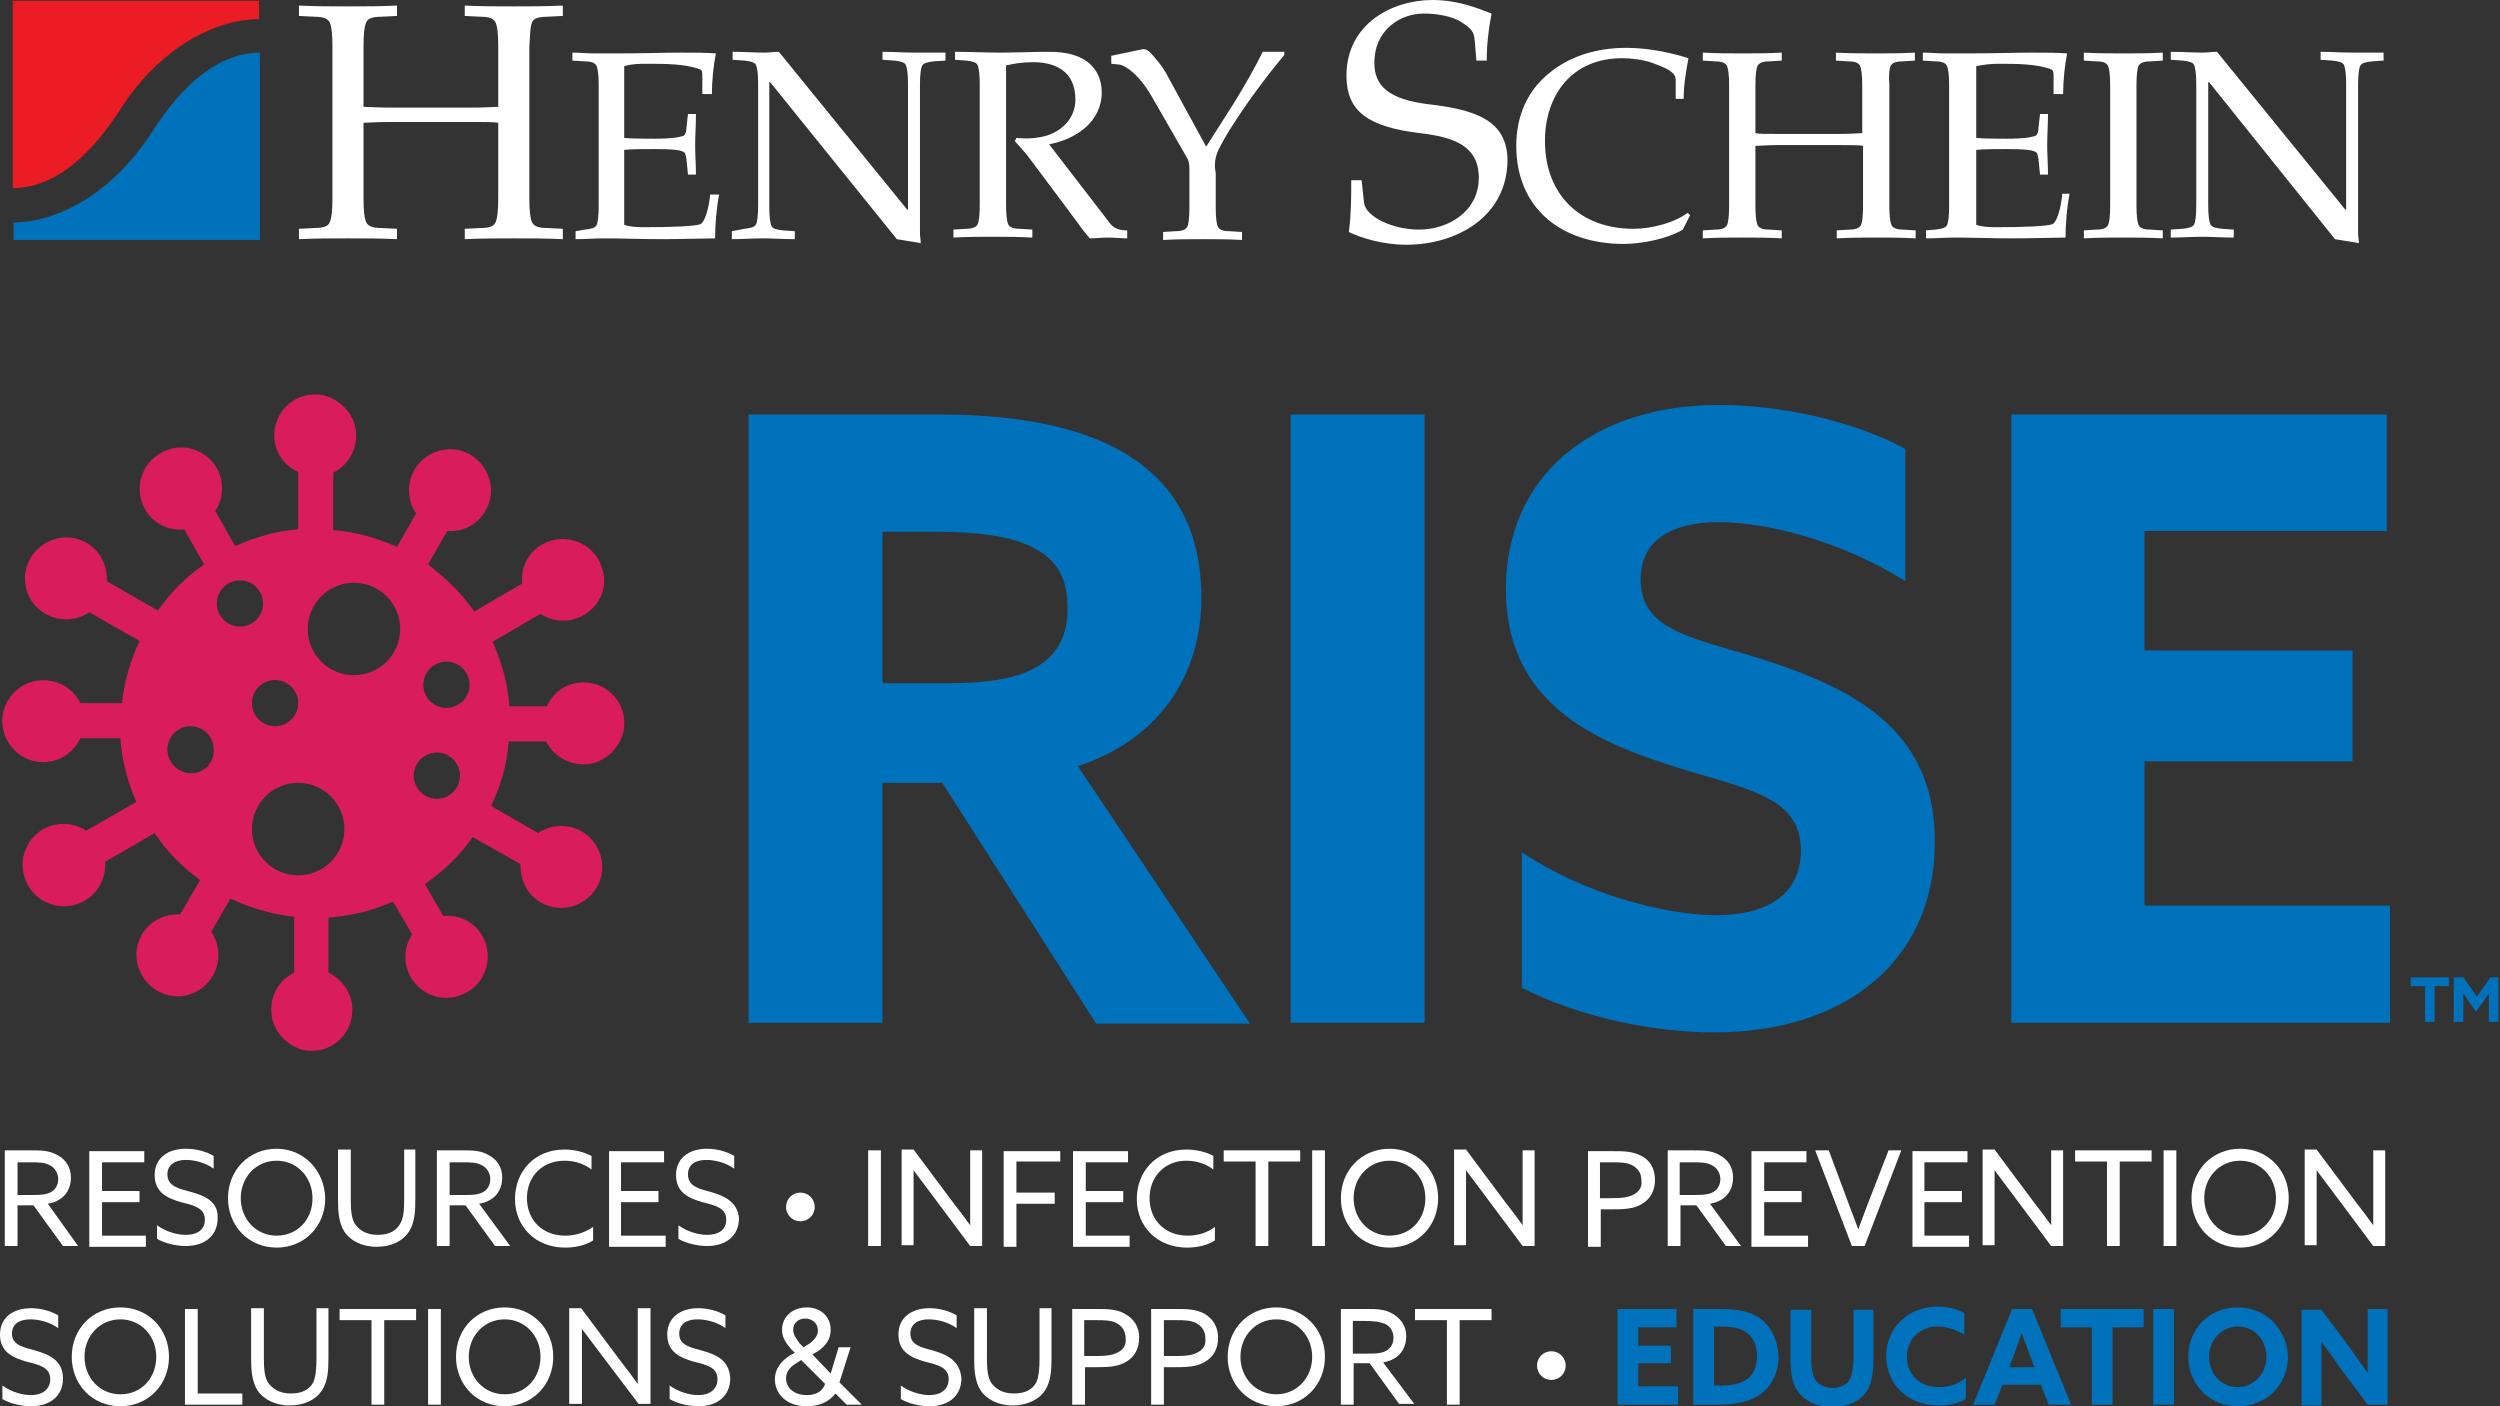
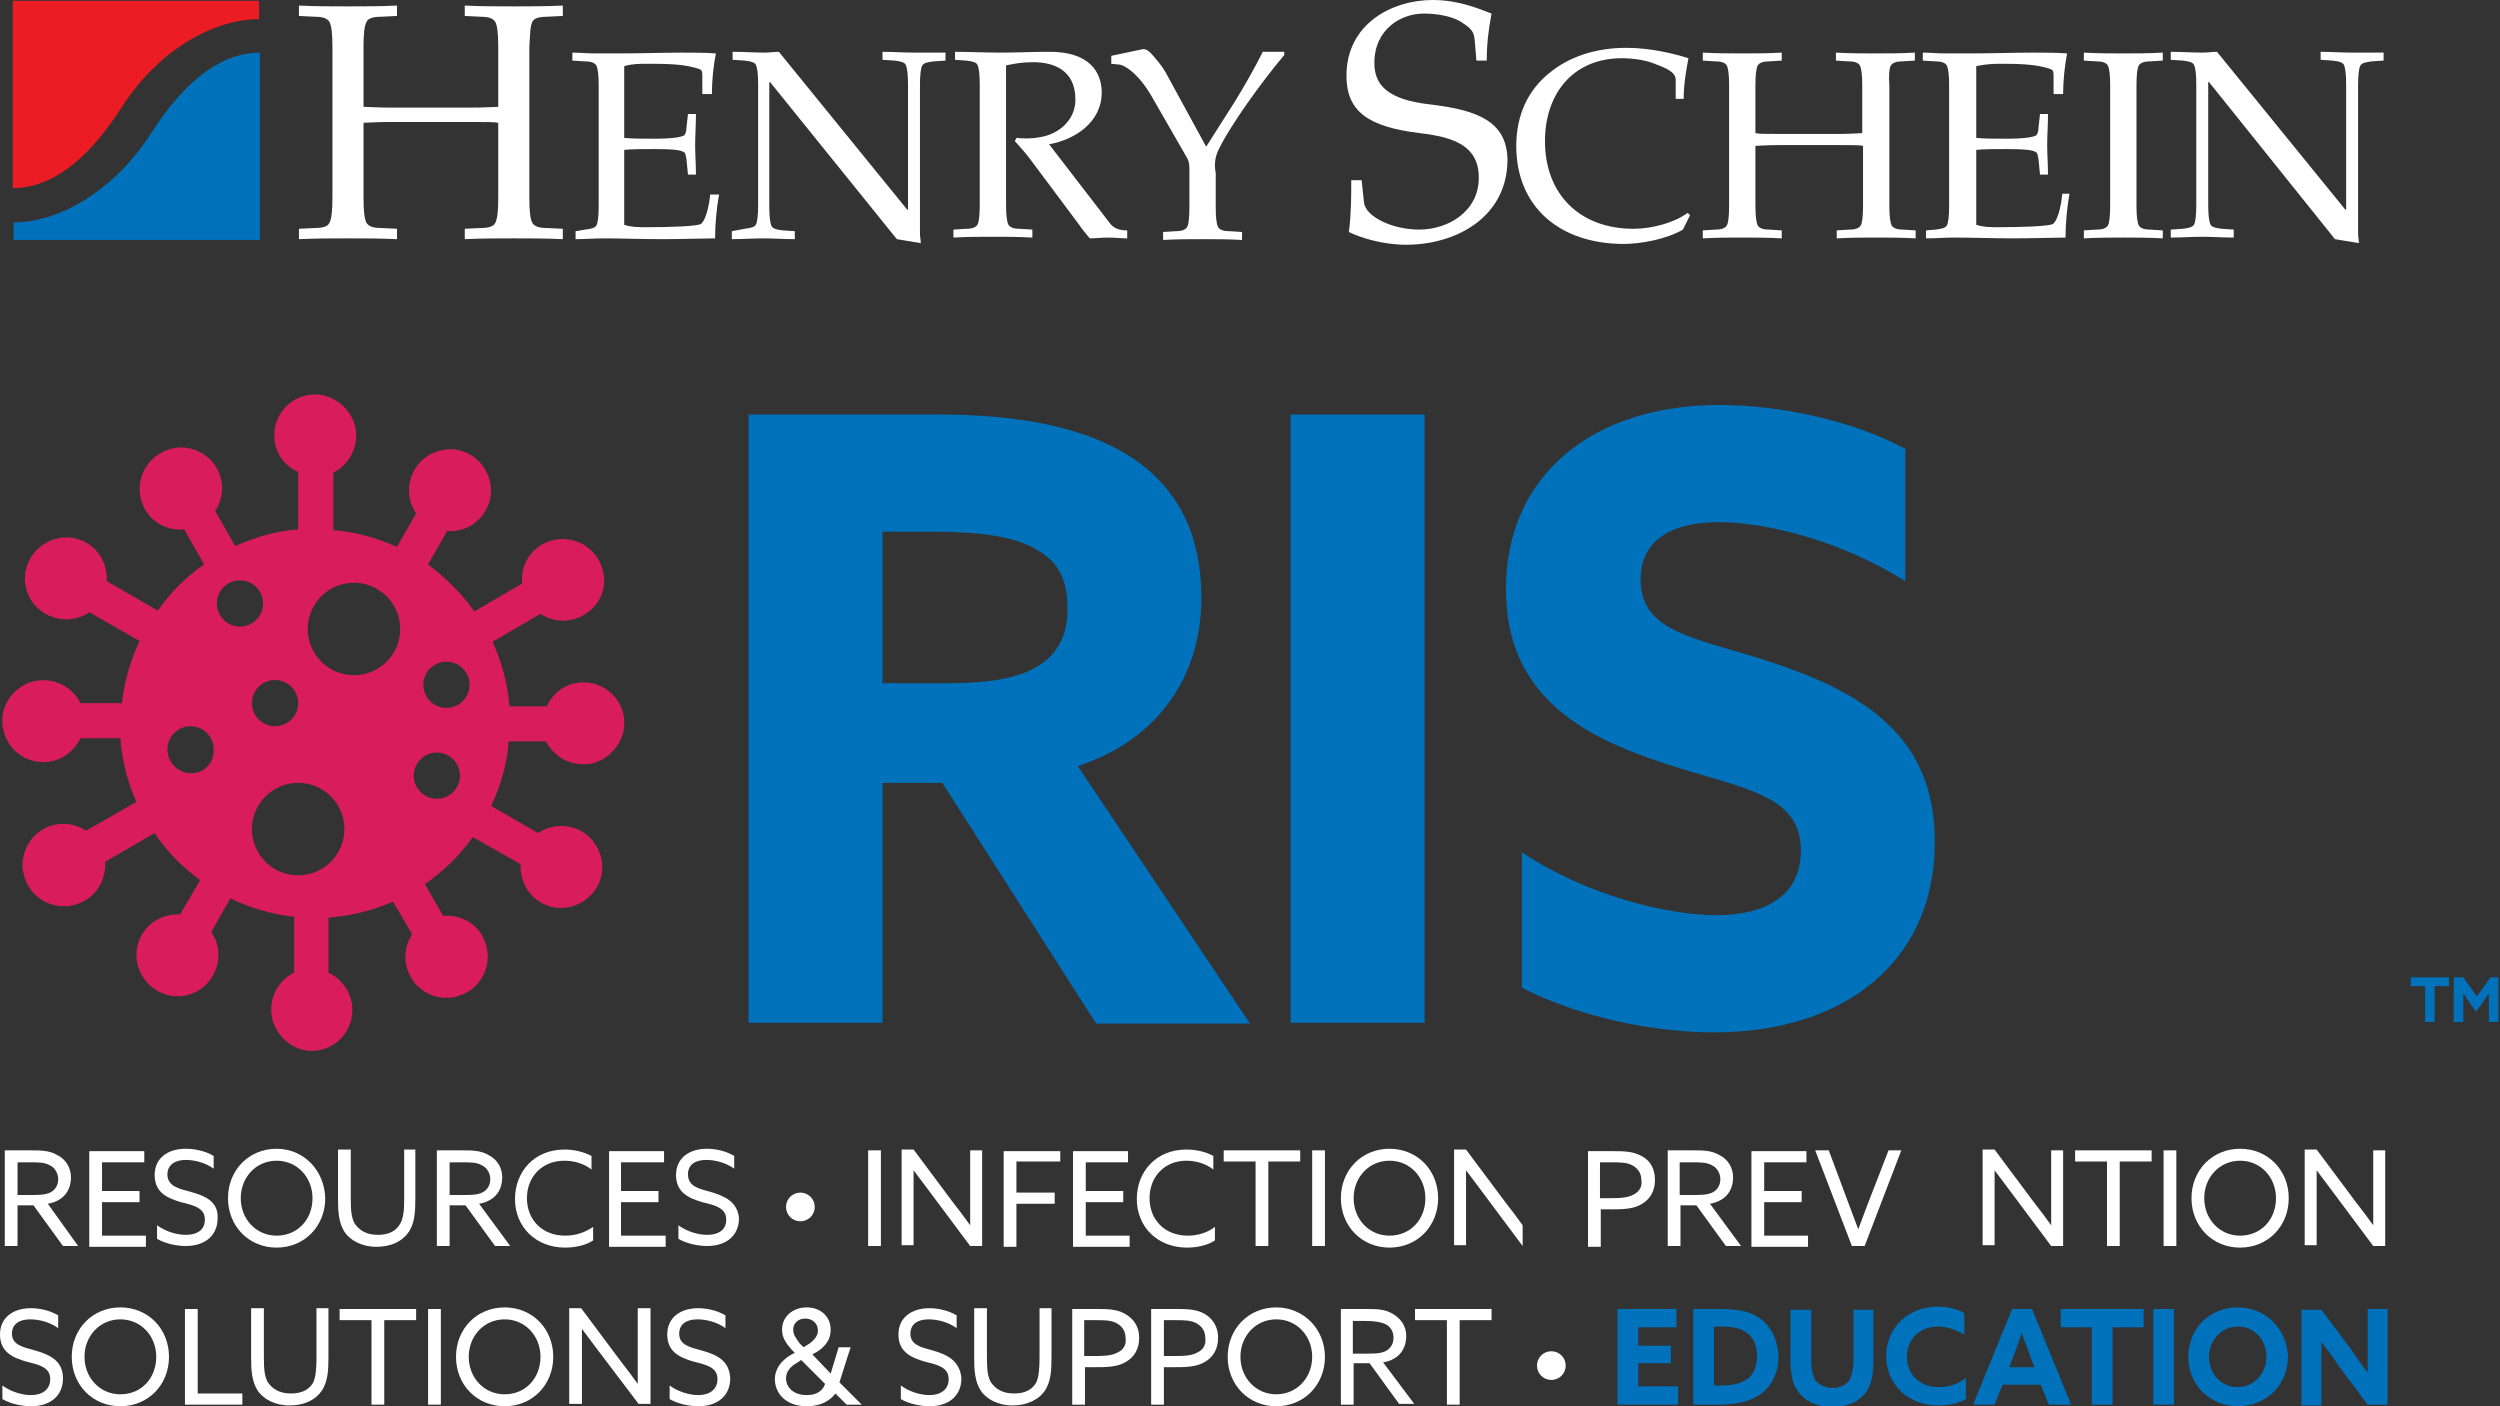
<svg xmlns="http://www.w3.org/2000/svg" version="1.1" id="Layer_1" x="0px" y="0px" viewBox="0 0 313.6 176.4" style="enable-background:new 0 0 313.6 176.4;" xml:space="preserve">
  <rect x="0" y="0" width="313.6" height="176.4" fill="#333333" stroke="none" />
  <style type="text/css">
	.st0{fill:#0071BB;}
	.st1{fill:#D91C5C;}
	.st2{fill:#FFFFFF;}
	.st3{fill:#EC1C24;}
</style>
  <g>
    <g>
      <path class="st0" d="M135.2,96.1c10.1-3.3,15.5-11.3,15.5-21.1c0-8.8-3.6-14.4-9.2-17.9c-6.1-3.8-14.6-5.1-23.7-5.1H93.9v76.3    h16.8V98.2h7.5l19.3,30.2h19.3L135.2,96.1z M129.6,83.9c-2.5,1.3-6,1.8-10.5,1.8h-8.4v-19h6.4c5.8,0,9.9,0.6,12.5,2    c3.1,1.6,4.3,3.9,4.3,7.5C134,79.8,132.5,82.4,129.6,83.9z" />
      <path class="st0" d="M161.9,52v76.3h16.8V52H161.9z" />
      <path class="st0" d="M222,83c-9.2-3-16.2-3.6-16.2-10.3c0-5.1,4.1-7.2,9.8-7.2c5.9,0,15.3,2.3,23.4,7.4V56.3    c-6.7-3.6-15.8-5.5-23.3-5.5c-16,0-26.8,8.9-26.8,23.1c0,13.3,9.5,18.5,20,21.9c9.8,3.2,17,3.8,17,10.9c0,5.7-4.5,8.1-10.6,8.1    c-6,0-16.2-2.4-24.4-7.9v17c7.2,3.7,16.5,5.6,24.1,5.6c16.5,0,27.7-9,27.7-23.8C242.8,92.2,233.5,86.8,222,83z" />
-       <path class="st0" d="M269,113.7V95.5h26.1V81.6H269v-15h30.4V52h-47.1v76.3h47.5v-14.7H269z" />
    </g>
    <g>
      <path class="st1" d="M73.2,85.6c-2.1,0-3.8,1.2-4.6,3h-4.7c-0.2-2.9-1-5.6-2.1-8.1l6-3.5c1.8,1.2,4.3,1.2,6.2-0.4    c1.6-1.3,2.2-3.5,1.5-5.4c-1-3.2-4.7-4.5-7.5-2.9c-1.8,1-2.7,3-2.5,4.9l-6,3.5c-1.6-2.3-3.6-4.2-5.8-5.9l2.4-4.2    c2.2,0.2,4.4-1.1,5.2-3.4c0.7-1.9,0.1-4.1-1.4-5.5c-2.5-2.3-6.3-1.5-7.9,1.2c-1,1.8-0.9,3.9,0.2,5.5l-2.4,4.2    c-2.5-1.1-5.2-1.9-8-2.1v-7.2c2-1,3.2-3.2,2.8-5.6c-0.4-2-2-3.6-4-4.1c-3.3-0.7-6.2,1.8-6.2,5c0,2.1,1.2,3.8,3,4.6v7.2    c-2.8,0.2-5.4,1-7.9,2.1L27,64.1c1.2-1.8,1.2-4.4-0.4-6.2c-1.3-1.5-3.5-2.2-5.5-1.5c-3.2,1.1-4.5,4.7-2.9,7.5c1,1.8,3,2.7,4.9,2.5    l2.5,4.4c-2.3,1.6-4.2,3.5-5.8,5.8l-6.4-3.7c0.1-2.2-1.1-4.4-3.4-5.2c-1.9-0.7-4.1-0.1-5.5,1.4c-2.3,2.5-1.6,6.3,1.2,7.9    c1.8,1,3.9,0.9,5.5-0.2l6.3,3.6c-1.1,2.4-1.9,5-2.2,7.8h-5.2c-1-2-3.2-3.2-5.6-2.8c-2,0.4-3.6,1.9-4.1,3.9c-0.7,3.3,1.8,6.3,5,6.3    c2.1,0,3.8-1.2,4.7-3h5c0.2,2.8,0.9,5.5,2,8l-6.3,3.6c-1.8-1.2-4.4-1.2-6.2,0.4c-1.5,1.3-2.2,3.5-1.5,5.5c1,3.2,4.7,4.5,7.5,2.9    c1.8-1,2.7-3,2.6-4.9l6.2-3.6c1.5,2.3,3.5,4.3,5.7,5.9l-2.5,4.3c-2.2-0.1-4.4,1.1-5.2,3.4c-0.7,1.9-0.1,4.1,1.4,5.5    c2.5,2.3,6.3,1.6,7.9-1.2c1-1.8,0.9-3.9-0.2-5.5l2.4-4.2c2.5,1.2,5.2,2,8,2.3v7c-2,1-3.2,3.1-2.8,5.6c0.4,2,2,3.6,3.9,4.1    c3.3,0.7,6.2-1.8,6.2-5c0-2.1-1.2-3.8-3-4.7v-6.9c2.8-0.2,5.6-0.9,8.1-2l2.4,4.1c-1.2,1.8-1.2,4.3,0.4,6.2    c1.3,1.5,3.5,2.2,5.5,1.5c3.2-1,4.5-4.7,2.9-7.5c-1-1.8-3-2.7-4.9-2.5l-2.3-4c2.3-1.6,4.4-3.6,6-5.9l6,3.4    c-0.1,2.2,1.1,4.4,3.4,5.2c1.9,0.7,4.1,0.1,5.5-1.4c2.3-2.5,1.5-6.3-1.2-7.9c-1.8-1-3.9-0.9-5.5,0.2l-5.9-3.4    c1.2-2.5,2-5.2,2.2-8.1h4.7c1,2,3.2,3.2,5.6,2.8c2-0.4,3.6-2,4.1-4C78.9,88.5,76.4,85.6,73.2,85.6z M24,97C22.4,97,21,95.7,21,94    c0-1.6,1.3-2.9,2.9-2.9s2.9,1.3,2.9,2.9C26.9,95.7,25.6,97,24,97z M37.4,88.2c0,1.6-1.3,2.9-2.9,2.9s-2.9-1.3-2.9-2.9    c0-1.6,1.3-2.9,2.9-2.9S37.4,86.6,37.4,88.2z M27.2,75.7c0-1.6,1.3-2.9,2.9-2.9c1.6,0,2.9,1.3,2.9,2.9s-1.3,2.9-2.9,2.9    C28.5,78.6,27.2,77.3,27.2,75.7z M37.4,109.8c-3.2,0-5.8-2.6-5.8-5.8c0-3.2,2.6-5.8,5.8-5.8c3.2,0,5.8,2.6,5.8,5.8    C43.2,107.2,40.6,109.8,37.4,109.8z M44.4,84.7c-3.2,0-5.8-2.6-5.8-5.8c0-3.2,2.6-5.8,5.8-5.8c3.2,0,5.8,2.6,5.8,5.8    C50.2,82.1,47.6,84.7,44.4,84.7z M54.8,100.2c-1.6,0-2.9-1.3-2.9-2.9s1.3-2.9,2.9-2.9c1.6,0,2.9,1.3,2.9,2.9    S56.4,100.2,54.8,100.2z M56,88.8c-1.6,0-2.9-1.3-2.9-2.9S54.4,83,56,83s2.9,1.3,2.9,2.9S57.6,88.8,56,88.8z" />
    </g>
    <g>
      <g>
        <g>
          <path class="st2" d="M66.8,2.7c0.2-0.4,0.8-0.6,1.8-0.6l2-0.1V0.7c-2.2,0.1-4.2,0.1-6.1,0.1c-2.1,0-4,0-6.2-0.1V2l2,0.1      c1,0,1.5,0.2,1.8,0.6c0.3,0.5,0.4,1.6,0.4,3.2v7.5c-0.5,0-1.6,0.1-3.5,0.1h-9.9c-1.8,0-3-0.1-3.5-0.1V5.9c0-1.6,0.1-2.7,0.4-3.2      c0.2-0.4,0.8-0.6,1.8-0.6l2-0.1V0.7c-2.2,0.1-4.2,0.1-6.1,0.1c-2.1,0-4,0-6.2-0.1V2l2,0.1c1,0,1.5,0.2,1.8,0.6      c0.3,0.5,0.4,1.6,0.4,3.2v18.9c0,1.6-0.1,2.7-0.4,3.2c-0.2,0.4-0.8,0.6-1.8,0.6l-2,0.1V30c2.2-0.1,4.2-0.1,6.2-0.1      c1.9,0,3.9,0,6.1,0.1v-1.3l-2-0.1c-1,0-1.5-0.2-1.8-0.6c-0.3-0.5-0.4-1.6-0.4-3.2v-9.4c0.5,0,1.6-0.1,3.5-0.1H59      c1.8,0,3,0,3.5,0.1v9.4c0,1.6-0.1,2.7-0.4,3.2c-0.2,0.4-0.8,0.6-1.8,0.6l-2,0.1V30c2.2-0.1,4.2-0.1,6.2-0.1c1.9,0,3.9,0,6.1,0.1      v-1.3l-2-0.1c-1,0-1.5-0.2-1.8-0.6c-0.3-0.5-0.4-1.6-0.4-3.2V5.9C66.5,4.3,66.5,3.2,66.8,2.7z" />
          <path class="st2" d="M89.1,24.3c-0.2,2-0.7,3.5-1.2,3.8c-0.6,0.3-4,0.4-6.8,0.4c-0.9,0-1.9,0-2.8-0.3v-9.4      c1-0.1,2.3-0.1,3.9-0.1c2.1,0,3.2,0.1,3.6,0.4c0.2,0.1,0.2,0.4,0.3,0.8l0.2,2h1c0-1.2-0.1-2.5-0.1-3.7c0-1.2,0.1-2.5,0.1-3.9h-1      l-0.2,1.8c0,0.4-0.1,0.7-0.3,0.9c-0.4,0.2-1.5,0.4-3.6,0.4c-1.6,0-2.8,0-3.9-0.1v-9C79.3,8,80.2,8,81.2,8c2.2,0,4.8,0,6.6,0.7      c0.3,0.1,0.3,0.5,0.3,0.9v2.2h1.2c0-1.7,0.2-3.6,0.5-5.1c-1.3-0.1-2.8-0.1-4.4-0.1c-1.9,0-5,0.1-7.9,0.1c-0.9,0-1.9,0-2.9,0      c-1,0-1.9-0.1-2.8-0.1v1l1.6,0.1c0.8,0,1.2,0.2,1.4,0.5c0.2,0.4,0.3,1.2,0.3,2.5v15.1c0,1.3-0.1,2.2-0.3,2.5      c-0.2,0.3-0.6,0.4-1.4,0.5L72.2,29v1c1.2,0,2.3-0.1,3.6-0.1c2.1,0,4.8,0.1,7.3,0.1c2.5,0,5.2-0.1,6.6-0.1c0-1.8,0.2-3.9,0.5-5.5      H89.1z" />
          <path class="st2" d="M114.6,6.6c-1.2,0-2.6-0.1-3.9-0.1v1l1.5,0.1c0.8,0.1,1.2,0.2,1.4,0.5c0.2,0.4,0.3,1.2,0.3,2.5v15.7h-0.1      L97.7,6.5c-0.6,0-1.2,0.1-1.8,0.1c-1.2,0-2.6-0.1-4-0.1v1l1.5,0.1c0.8,0.1,1.2,0.2,1.4,0.5c0.2,0.4,0.3,1.2,0.3,2.5v15.1      c0,1.3-0.1,2.2-0.3,2.5c-0.2,0.3-0.6,0.4-1.4,0.5L91.8,29v1c1.3,0,2.7-0.1,3.9-0.1c1.3,0,2.6,0.1,4,0.1v-1l-1.5-0.1      c-0.8-0.1-1.2-0.2-1.4-0.5c-0.2-0.4-0.3-1.2-0.3-2.5V10.3h0.1L112.5,30l3,0.5c0-0.4-0.1-0.8-0.1-1.2V10.7c0-1.3,0.1-2.2,0.3-2.5      c0.2-0.3,0.6-0.4,1.4-0.5l1.5-0.1v-1C117.1,6.6,115.9,6.6,114.6,6.6z" />
          <path class="st2" d="M139.3,28.1l-7.7-10c3.3-0.6,6.6-2.8,6.6-6.5c0-2.4-1.4-5.2-6.8-5.1c-2,0-3.9,0.1-5.9,0.1s-3.9-0.1-5.7-0.1      v1l1.4,0.1c0.8,0.1,1.2,0.2,1.4,0.5c0.2,0.4,0.3,1.2,0.3,2.5v15.1c0,1.3-0.1,2.2-0.3,2.5c-0.2,0.3-0.6,0.5-1.4,0.5l-1.6,0.1v1      c1.8-0.1,3.3-0.1,5-0.1c1.5,0,3.1,0,4.9,0.1v-1l-1.6-0.1c-0.8,0-1.2-0.2-1.4-0.5c-0.2-0.4-0.3-1.2-0.3-2.5V8.2      c1-0.2,1.9-0.4,3.4-0.4c2.6,0,5.3,1,5.3,4.7c0,2.5-2,4.3-4.4,4.7c-1,0.2-2,0.2-3,0.1l-0.2,0.4c0.6,0.7,1.2,1.3,1.8,2.1l6.2,8.3      c0.4,0.6,0.9,1.2,1.4,1.8c0.8,0,1.5-0.1,2.3-0.1c0.8,0,1.6,0.1,2.4,0.1v-1C140.5,28.9,139.8,28.7,139.3,28.1z" />
          <path class="st2" d="M152.8,18.9c1.4-3,5.5-8.7,8.3-12V6.5h-2.7c-1.1,2.2-2.3,4.3-3.6,6.4l-3.5,5.5l-4.8-8.8      c-0.4-0.8-0.9-1.5-1.5-2.2c-0.6-0.7-1.1-1.4-1.8-1.2L139.4,7v1l1,0.1c0.8,0.1,2.6,1.3,4.3,4.4l4.2,7.3c0.2,0.3,0.3,0.8,0.3,1.4      v4.8c0,1.3-0.1,2.2-0.3,2.5c-0.2,0.3-0.6,0.5-1.4,0.5l-1.6,0.1v1c1.8-0.1,3.3-0.1,5-0.1c1.5,0,3.1,0,4.9,0.1v-1l-1.6-0.1      c-0.8,0-1.2-0.2-1.4-0.5c-0.2-0.4-0.3-1.2-0.3-2.5v-4.3C152.3,20.7,152.4,19.8,152.8,18.9z" />
          <path class="st2" d="M179.4,13.1c-5.3-0.6-7-2.4-7-5.2c0-4.2,3.3-6.2,6.2-6.2c1.6,0,3.4,0.3,4.6,1c1.6,1,1.7,1.4,1.8,2.5      l0.2,2.4h1.3c0-2,0.2-3.8,0.6-5.9C185.5,1.1,183,0,179.7,0c-5.1,0-10.8,3-10.8,9.5c0,4.4,2.6,6.4,9.2,7.2      c4.3,0.5,7.4,1.6,7.4,5.6c0,4.2-3.8,6.5-7.5,6.5c-3.3,0-6.7-1.6-6.9-3.4l-0.3-2.8h-1.3c0,2,0,4.3-0.3,6.5      c1.4,0.7,4.2,1.6,7.2,1.6c6.3,0,12.7-3.5,12.7-10.7C189,15.2,185.3,13.8,179.4,13.1z" />
          <path class="st2" d="M211.7,26.7c-1.6,1.2-4.4,2-6.8,2c-6.7,0-11.1-4.3-11.1-11c0-5.7,3.3-10.4,9.7-10.4c1.2,0,2.7,0.2,3.8,0.6      c1.6,0.6,2.9,1.1,2.9,2.1v2.4h1c0-1.8,0.3-3.5,0.6-5.1C210.2,6.8,207.2,6,204,6c-3.8,0-7.2,1.1-9.7,3.2      c-2.6,2.1-4.1,5.2-4.1,9.1c0,7.7,5.5,12.3,13.5,12.3c2.1,0,5.4-0.6,7.4-1.8L212,27L211.7,26.7z" />
          <path class="st2" d="M237.2,8.2c0.2-0.3,0.6-0.5,1.4-0.5l1.6-0.1v-1c-1.8,0.1-3.3,0.1-4.9,0.1c-1.7,0-3.2,0-5-0.1v1l1.6,0.1      c0.8,0,1.2,0.2,1.4,0.5c0.2,0.4,0.3,1.2,0.3,2.5v6c-0.4,0-1.3,0.1-2.8,0.1H223c-1.5,0-2.4,0-2.8-0.1v-6c0-1.3,0.1-2.2,0.3-2.5      c0.2-0.3,0.6-0.5,1.4-0.5l1.6-0.1v-1c-1.8,0.1-3.3,0.1-4.9,0.1c-1.7,0-3.2,0-5-0.1v1l1.6,0.1c0.8,0,1.2,0.2,1.4,0.5      c0.2,0.4,0.3,1.2,0.3,2.5v15.1c0,1.3-0.1,2.2-0.3,2.5c-0.2,0.3-0.6,0.5-1.4,0.5l-1.6,0.1v1c1.8-0.1,3.3-0.1,5-0.1      c1.6,0,3.1,0,4.9,0.1v-1l-1.6-0.1c-0.8,0-1.2-0.2-1.4-0.5c-0.2-0.4-0.3-1.2-0.3-2.5v-7.5c0.4,0,1.3-0.1,2.8-0.1h7.9      c1.5,0,2.4,0,2.8,0.1v7.5c0,1.3-0.1,2.2-0.3,2.5c-0.2,0.3-0.6,0.5-1.4,0.5l-1.6,0.1v1c1.8-0.1,3.3-0.1,5-0.1      c1.5,0,3.1,0,4.9,0.1v-1l-1.6-0.1c-0.8,0-1.2-0.2-1.4-0.5c-0.2-0.4-0.3-1.2-0.3-2.5V10.7C236.9,9.4,237,8.5,237.2,8.2z" />
          <path class="st2" d="M258.7,24.3c-0.2,2-0.7,3.5-1.2,3.8c-0.6,0.3-4.1,0.4-6.8,0.4c-0.9,0-1.9,0-2.8-0.3v-9.4      c1-0.1,2.3-0.1,3.9-0.1c2.1,0,3.2,0.1,3.6,0.4c0.2,0.1,0.2,0.4,0.3,0.8l0.2,2h1c0-1.2-0.1-2.5-0.1-3.7c0-1.2,0.1-2.5,0.1-3.9h-1      l-0.2,1.8c0,0.4-0.1,0.7-0.3,0.9c-0.4,0.2-1.5,0.4-3.6,0.4c-1.6,0-2.8,0-3.9-0.1v-9c0.9-0.2,1.9-0.3,2.8-0.3      c2.2,0,4.8,0,6.6,0.7c0.3,0.1,0.3,0.5,0.3,0.9v2.2h1.2c0-1.7,0.2-3.6,0.5-5.1c-1.3-0.1-2.8-0.1-4.4-0.1c-1.9,0-5,0.1-8,0.1      c-0.9,0-1.9,0-2.9,0c-1,0-1.9-0.1-2.8-0.1v1l1.6,0.1c0.8,0,1.2,0.2,1.4,0.5c0.2,0.4,0.3,1.2,0.3,2.5v15.1c0,1.3-0.1,2.2-0.3,2.5      c-0.2,0.3-0.6,0.4-1.4,0.5l-1.2,0.1v1c1.2,0,2.3-0.1,3.6-0.1c2.1,0,4.8,0.1,7.3,0.1c2.5,0,5.2-0.1,6.6-0.1      c0-1.8,0.2-3.9,0.5-5.5H258.7z" />
          <path class="st2" d="M268.3,8.2c0.2-0.3,0.6-0.5,1.4-0.5l1.6-0.1v-1c-1.8,0.1-3.3,0.1-4.9,0.1c-1.7,0-3.2,0-5-0.1v1l1.6,0.1      c0.8,0,1.2,0.2,1.4,0.5c0.2,0.4,0.3,1.2,0.3,2.5v15.1c0,1.3-0.1,2.2-0.3,2.5c-0.2,0.3-0.6,0.5-1.4,0.5l-1.6,0.1v1      c1.8-0.1,3.3-0.1,5-0.1c1.5,0,3.1,0,4.9,0.1v-1l-1.6-0.1c-0.8,0-1.2-0.2-1.4-0.5c-0.2-0.4-0.3-1.2-0.3-2.5V10.7      C268,9.4,268.1,8.5,268.3,8.2z" />
          <path class="st2" d="M295,6.6c-1.2,0-2.6-0.1-3.9-0.1v1l1.5,0.1c0.8,0.1,1.2,0.2,1.4,0.5c0.2,0.4,0.3,1.2,0.3,2.5v15.7h-0.1      L278.1,6.5c-0.6,0-1.2,0.1-1.8,0.1c-1.2,0-2.6-0.1-4-0.1v1l1.5,0.1c0.8,0.1,1.2,0.2,1.4,0.5c0.2,0.4,0.3,1.2,0.3,2.5v15.1      c0,1.3-0.1,2.2-0.3,2.5c-0.2,0.3-0.6,0.4-1.4,0.5l-1.5,0.1v1c1.4,0,2.7-0.1,3.9-0.1c1.3,0,2.6,0.1,4,0.1v-1l-1.5-0.1      c-0.8-0.1-1.2-0.2-1.4-0.5c-0.2-0.4-0.3-1.2-0.3-2.5V10.3h0.1L292.9,30l3,0.5c0-0.4-0.1-0.8-0.1-1.2V10.7c0-1.3,0.1-2.2,0.3-2.5      c0.2-0.3,0.6-0.4,1.4-0.5l1.5-0.1v-1C297.6,6.6,296.4,6.6,295,6.6z" />
          <g>
            <path class="st3" d="M32.5,2.4V0.1H1.6v23.5c4.3,0,9-2.8,13.7-10.2C20.1,6,27,2.4,32.5,2.4z" />
          </g>
          <g>
            <path class="st0" d="M1.7,27.9v2.2h30.9V6.6c-4.3,0-9,2.8-13.7,10.2C14.1,24.2,7.2,27.9,1.7,27.9z" />
          </g>
        </g>
      </g>
    </g>
    <g>
      <path class="st2" d="M6,151c0.5-0.1,0.9-0.2,1.4-0.5c0.9-0.5,1.5-1.5,1.5-2.8c0-1.3-0.7-2.3-1.7-2.8c-1-0.6-2.1-0.6-3.3-0.6H0.6    v12h1.6v-5.1h2l3.7,5.1h1.9L6,151z M2.2,149.9v-4.1h1.5c1.2,0,1.9,0,2.6,0.4c0.6,0.3,1,1,1,1.7c0,0.7-0.3,1.2-0.7,1.5    c-0.5,0.4-1.3,0.5-2.4,0.5H2.2z" />
      <path class="st2" d="M12.8,154.9v-4.1h4.7v-1.4h-4.7v-3.6h5.3v-1.4h-6.9v12h7.1v-1.4H12.8z" />
      <path class="st2" d="M23.9,149.5c-1.5-0.4-2.9-0.7-2.9-2.2c0-1.2,1-1.8,2.3-1.8c1,0,2.4,0.3,3.5,1.1V145c-1-0.6-2.3-0.9-3.5-0.9    c-2.3,0-3.9,1.2-3.9,3.3c0,2.2,1.6,2.9,3.3,3.4c1.6,0.4,3,0.7,3,2.2c0,1.3-1,1.9-2.4,1.9c-1.1,0-2.5-0.4-3.6-1.2v1.7    c1,0.6,2.5,0.9,3.6,0.9c2.4,0,4-1.3,4-3.5C27.4,150.7,25.7,150,23.9,149.5z" />
      <path class="st2" d="M34.7,144.1c-3.5,0-6.1,2.7-6.1,6.2c0,3.5,2.6,6.2,6.1,6.2c3.5,0,6.1-2.7,6.1-6.2    C40.7,146.8,38.1,144.1,34.7,144.1z M34.7,155c-2.6,0-4.5-2.1-4.5-4.7c0-2.6,1.9-4.7,4.5-4.7c2.6,0,4.5,2.1,4.5,4.7    C39.2,153,37.3,155,34.7,155z" />
      <path class="st2" d="M50.7,144.3v6.2c0,1.4-0.1,2.3-0.5,3c-0.5,0.9-1.4,1.4-2.8,1.4c-1.6,0-2.4-0.7-2.9-1.4    c-0.4-0.7-0.5-1.6-0.5-3.1v-6.2h-1.6v6.3c0,1.5,0.1,2.9,0.8,4c0.7,1.1,2.2,1.9,4,1.9c1.9,0,3.3-0.7,4.1-1.9    c0.7-1.1,0.8-2.4,0.8-4.1v-6.2H50.7z" />
      <path class="st2" d="M60.1,151c0.5-0.1,0.9-0.2,1.4-0.5c0.9-0.5,1.5-1.5,1.5-2.8c0-1.3-0.7-2.3-1.7-2.8c-1-0.6-2.1-0.6-3.3-0.6    h-3.2v12h1.6v-5.1h2l3.7,5.1H64L60.1,151z M56.4,149.9v-4.1h1.5c1.2,0,1.9,0,2.6,0.4c0.6,0.3,1,1,1,1.7c0,0.7-0.3,1.2-0.7,1.5    c-0.5,0.4-1.3,0.5-2.3,0.5H56.4z" />
      <path class="st2" d="M70.9,155c-2.9,0-4.8-2-4.8-4.7c0-2.7,1.9-4.7,4.7-4.7c1.3,0,2.5,0.4,3.4,1.1V145c-1-0.5-2.1-0.8-3.4-0.8    c-3.8,0-6.2,2.8-6.2,6.2c0,3.5,2.6,6.1,6.3,6.1c1.3,0,2.6-0.3,3.5-0.9v-1.7C73.4,154.6,72.2,155,70.9,155z" />
      <path class="st2" d="M77.9,154.9v-4.1h4.7v-1.4h-4.7v-3.6h5.4v-1.4h-6.9v12h7.1v-1.4H77.9z" />
      <path class="st2" d="M89.1,149.5c-1.5-0.4-2.8-0.7-2.8-2.2c0-1.2,0.9-1.8,2.3-1.8c1,0,2.4,0.3,3.5,1.1V145c-1-0.6-2.3-0.9-3.4-0.9    c-2.3,0-3.9,1.2-3.9,3.3c0,2.2,1.6,2.9,3.3,3.4c1.6,0.4,3,0.7,3,2.2c0,1.3-1,1.9-2.4,1.9c-1.1,0-2.5-0.4-3.6-1.2v1.7    c1,0.6,2.5,0.9,3.6,0.9c2.4,0,4-1.3,4-3.5C92.5,150.7,90.8,150,89.1,149.5z" />
      <path class="st2" d="M100.4,149.6c-1,0-1.8,0.8-1.8,1.8c0,1,0.8,1.8,1.8,1.8c1,0,1.8-0.8,1.8-1.8    C102.2,150.4,101.4,149.6,100.4,149.6z" />
      <path class="st2" d="M108.9,144.3v12h1.6v-12H108.9z" />
      <path class="st2" d="M121.7,144.3v6c0,1.2,0,2.4,0,3.4l0,0c-0.7-1-1.4-1.9-2.1-2.8l-5-6.7h-1.5v12h1.5v-6c0-1.2,0-2.4,0-3.4l0,0    c0.7,0.9,1.4,1.9,2.1,2.8l5,6.7h1.5v-12H121.7z" />
      <path class="st2" d="M133,145.8v-1.4h-7.1v12h1.6V151h4.8v-1.4h-4.8v-3.9H133z" />
      <path class="st2" d="M136.2,154.9v-4.1h4.7v-1.4h-4.7v-3.6h5.3v-1.4h-6.9v12h7.1v-1.4H136.2z" />
      <path class="st2" d="M149,155c-2.9,0-4.8-2-4.8-4.7c0-2.7,1.9-4.7,4.6-4.7c1.3,0,2.5,0.4,3.4,1.1V145c-0.9-0.5-2.1-0.8-3.4-0.8    c-3.8,0-6.2,2.8-6.2,6.2c0,3.5,2.6,6.1,6.3,6.1c1.3,0,2.6-0.3,3.5-0.9v-1.7C151.5,154.6,150.3,155,149,155z" />
      <path class="st2" d="M153.5,144.3v1.4h4v10.6h1.6v-10.6h4v-1.4H153.5z" />
      <path class="st2" d="M164.6,144.3v12h1.6v-12H164.6z" />
      <path class="st2" d="M174.3,144.1c-3.5,0-6.1,2.7-6.1,6.2c0,3.5,2.6,6.2,6.1,6.2c3.5,0,6.1-2.7,6.1-6.2    C180.4,146.8,177.8,144.1,174.3,144.1z M174.3,155c-2.6,0-4.5-2.1-4.5-4.7c0-2.6,1.9-4.7,4.5-4.7c2.6,0,4.5,2.1,4.5,4.7    C178.8,153,176.9,155,174.3,155z" />
-       <path class="st2" d="M191,144.3v6c0,1.2,0,2.4,0,3.4l0,0c-0.7-1-1.4-1.9-2.1-2.8l-5-6.7h-1.5v12h1.5v-6c0-1.2,0-2.4,0-3.4l0,0    c0.7,0.9,1.4,1.9,2.1,2.8l5,6.7h1.5v-12H191z" />
+       <path class="st2" d="M191,144.3v6c0,1.2,0,2.4,0,3.4l0,0c-0.7-1-1.4-1.9-2.1-2.8l-5-6.7h-1.5v12h1.5v-6c0-1.2,0-2.4,0-3.4l0,0    c0.7,0.9,1.4,1.9,2.1,2.8l5,6.7h1.5H191z" />
      <path class="st2" d="M205.9,145c-1.1-0.6-2.3-0.6-3.6-0.6h-3.1v12h1.6v-4.7h1.2c1.5,0,2.9,0,4-0.7c1-0.6,1.6-1.6,1.6-3    C207.6,146.5,206.9,145.5,205.9,145z M205,149.8c-0.7,0.4-1.5,0.5-2.9,0.5h-1.4v-4.5h1.4c1.1,0,2,0,2.7,0.4c0.7,0.4,1.1,1,1.1,1.9    C206,148.8,205.7,149.4,205,149.8z" />
      <path class="st2" d="M214.5,151c0.5-0.1,0.9-0.2,1.4-0.5c0.9-0.5,1.5-1.5,1.5-2.8c0-1.3-0.7-2.3-1.7-2.8c-1-0.6-2.1-0.6-3.3-0.6    h-3.2v12h1.6v-5.1h2l3.7,5.1h1.9L214.5,151z M210.7,149.9v-4.1h1.5c1.2,0,1.9,0,2.6,0.4c0.6,0.3,1,1,1,1.7c0,0.7-0.3,1.2-0.7,1.5    c-0.5,0.4-1.3,0.5-2.4,0.5H210.7z" />
      <path class="st2" d="M221.3,154.9v-4.1h4.7v-1.4h-4.7v-3.6h5.3v-1.4h-6.9v12h7.1v-1.4H221.3z" />
      <path class="st2" d="M236.9,144.3l-2.6,6.7c-0.4,1.1-0.8,2.1-1.2,3.2h0c-0.4-1.1-0.8-2.1-1.2-3.2l-2.5-6.7h-1.7l4.6,12h1.6l4.6-12    H236.9z" />
-       <path class="st2" d="M241.4,154.9v-4.1h4.7v-1.4h-4.7v-3.6h5.4v-1.4h-6.9v12h7.1v-1.4H241.4z" />
      <path class="st2" d="M257.3,144.3v6c0,1.2,0,2.4,0,3.4l0,0c-0.7-1-1.4-1.9-2.1-2.8l-5-6.7h-1.5v12h1.5v-6c0-1.2,0-2.4,0-3.4l0,0    c0.7,0.9,1.4,1.9,2.1,2.8l5,6.7h1.5v-12H257.3z" />
      <path class="st2" d="M260.3,144.3v1.4h4v10.6h1.6v-10.6h4v-1.4H260.3z" />
      <path class="st2" d="M271.4,144.3v12h1.6v-12H271.4z" />
      <path class="st2" d="M281,144.1c-3.5,0-6.1,2.7-6.1,6.2c0,3.5,2.6,6.2,6.1,6.2s6.1-2.7,6.1-6.2C287.1,146.8,284.5,144.1,281,144.1    z M281,155c-2.6,0-4.5-2.1-4.5-4.7c0-2.6,1.9-4.7,4.5-4.7c2.6,0,4.5,2.1,4.5,4.7C285.5,153,283.6,155,281,155z" />
      <path class="st2" d="M297.7,144.3v6c0,1.2,0,2.4,0,3.4l0,0c-0.7-1-1.4-1.9-2.1-2.8l-5-6.7h-1.5v12h1.5v-6c0-1.2,0-2.4,0-3.4l0,0    c0.7,0.9,1.4,1.9,2.1,2.8l5,6.7h1.5v-12H297.7z" />
      <path class="st2" d="M4.4,169.4c-1.5-0.4-2.9-0.7-2.9-2.1c0-1.2,0.9-1.8,2.3-1.8c1,0,2.4,0.3,3.5,1.1v-1.6c-1-0.6-2.3-0.9-3.4-0.9    c-2.3,0-3.9,1.2-3.9,3.3c0,2.2,1.6,2.9,3.3,3.4c1.6,0.4,3,0.7,3,2.2c0,1.3-1,2-2.4,2c-1.1,0-2.5-0.4-3.6-1.2v1.7    c1,0.6,2.5,0.9,3.6,0.9c2.4,0,4-1.3,4-3.5C7.9,170.6,6.1,169.9,4.4,169.4z" />
      <path class="st2" d="M15.1,164c-3.5,0-6.1,2.7-6.1,6.2c0,3.5,2.6,6.2,6.1,6.2c3.5,0,6.1-2.7,6.1-6.2C21.2,166.7,18.6,164,15.1,164    z M15.1,174.9c-2.6,0-4.5-2.1-4.5-4.7s1.9-4.7,4.5-4.7c2.6,0,4.5,2.1,4.5,4.7S17.8,174.9,15.1,174.9z" />
      <path class="st2" d="M24.8,174.8v-10.6h-1.6v12h7.2v-1.4H24.8z" />
      <path class="st2" d="M39.7,164.2v6.2c0,1.3-0.1,2.3-0.4,3c-0.5,0.9-1.4,1.4-2.8,1.4c-1.6,0-2.4-0.7-2.9-1.4    c-0.4-0.7-0.5-1.6-0.5-3.1v-6.2h-1.6v6.3c0,1.5,0.1,2.9,0.8,4c0.7,1.1,2.2,1.9,4,1.9c1.9,0,3.3-0.7,4.1-1.9    c0.7-1.1,0.8-2.4,0.8-4.1v-6.2H39.7z" />
      <path class="st2" d="M42.6,164.2v1.4h4v10.6h1.6v-10.6h4v-1.4H42.6z" />
      <path class="st2" d="M53.7,164.2v12h1.6v-12H53.7z" />
      <path class="st2" d="M63.3,164c-3.5,0-6.1,2.7-6.1,6.2c0,3.5,2.6,6.2,6.1,6.2c3.5,0,6.1-2.7,6.1-6.2C69.4,166.7,66.8,164,63.3,164    z M63.3,174.9c-2.6,0-4.5-2.1-4.5-4.7s1.9-4.7,4.5-4.7c2.6,0,4.5,2.1,4.5,4.7S66,174.9,63.3,174.9z" />
      <path class="st2" d="M80,164.2v6c0,1.2,0,2.4,0,3.4l0,0c-0.7-1-1.4-1.9-2.1-2.8l-5-6.7h-1.5v12H73v-6c0-1.2,0-2.4,0-3.4l0,0    c0.7,0.9,1.4,1.9,2.1,2.8l5,6.6h1.5v-12H80z" />
      <path class="st2" d="M88,169.4c-1.5-0.4-2.8-0.7-2.8-2.1c0-1.2,0.9-1.8,2.3-1.8c1,0,2.4,0.3,3.5,1.1v-1.6c-1-0.6-2.3-0.9-3.4-0.9    c-2.3,0-3.9,1.2-3.9,3.3c0,2.2,1.6,2.9,3.3,3.4c1.6,0.4,3,0.7,3,2.2c0,1.3-1,2-2.4,2c-1.1,0-2.5-0.4-3.6-1.2v1.7    c1,0.6,2.5,0.9,3.6,0.9c2.4,0,4-1.3,4-3.5C91.5,170.6,89.8,169.9,88,169.4z" />
      <path class="st2" d="M105.3,173.4l1.4-4.4h-1.5l-1,3.3l-2.3-2.4l0.7-0.4c1-0.7,1.6-1.5,1.6-2.7c0-1.6-1.2-2.8-3-2.8    c-1.7,0-3.1,1.1-3.1,2.8c0,1,0.5,1.7,1.2,2.5l0.4,0.4l-0.4,0.2c-1.4,0.8-2.1,1.9-2.1,3.1c0,1.8,1.4,3.4,4,3.4    c1.8,0,2.9-0.7,3.6-1.6l1.4,1.4h1.9l0,0L105.3,173.4z M99.5,166.8c0-0.8,0.6-1.4,1.5-1.4c0.9,0,1.6,0.6,1.6,1.5    c0,0.7-0.5,1.2-1,1.6l-0.8,0.5l-0.5-0.5C99.8,167.8,99.5,167.4,99.5,166.8z M101.2,175c-1.7,0-2.6-1-2.6-2.1    c0-0.7,0.4-1.4,1.3-1.9l0.6-0.4l3,3C103.2,174.5,102.4,175,101.2,175z" />
      <path class="st2" d="M117,169.4c-1.5-0.4-2.8-0.7-2.8-2.1c0-1.2,0.9-1.8,2.3-1.8c1,0,2.4,0.3,3.5,1.1v-1.6c-1-0.6-2.3-0.9-3.4-0.9    c-2.3,0-3.9,1.2-3.9,3.3c0,2.2,1.6,2.9,3.3,3.4c1.6,0.4,3,0.7,3,2.2c0,1.3-1,2-2.4,2c-1.1,0-2.5-0.4-3.6-1.2v1.7    c1,0.6,2.5,0.9,3.6,0.9c2.4,0,4-1.3,4-3.5C120.4,170.6,118.7,169.9,117,169.4z" />
      <path class="st2" d="M130.4,164.2v6.2c0,1.3-0.1,2.3-0.4,3c-0.5,0.9-1.4,1.4-2.8,1.4c-1.6,0-2.4-0.7-2.9-1.4    c-0.4-0.7-0.5-1.6-0.5-3.1v-6.2h-1.6v6.3c0,1.5,0.1,2.9,0.8,4c0.7,1.1,2.2,1.9,4,1.9c1.8,0,3.3-0.7,4.1-1.9    c0.7-1.1,0.8-2.4,0.8-4.1v-6.2H130.4z" />
      <path class="st2" d="M141.1,164.8c-1-0.6-2.3-0.6-3.5-0.6h-3.1v12h1.6v-4.7h1.2c1.5,0,2.9,0,4-0.7c1-0.6,1.6-1.6,1.6-3    C142.9,166.4,142.2,165.4,141.1,164.8z M140.3,169.6c-0.7,0.4-1.5,0.5-2.9,0.5H136v-4.5h1.4c1.1,0,2,0,2.7,0.4    c0.7,0.4,1.1,1,1.1,1.9C141.3,168.7,140.9,169.3,140.3,169.6z" />
      <path class="st2" d="M151.1,164.8c-1.1-0.6-2.3-0.6-3.6-0.6h-3.1v12h1.6v-4.7h1.2c1.5,0,2.9,0,4-0.7c1-0.6,1.6-1.6,1.6-3    C152.8,166.4,152.1,165.4,151.1,164.8z M150.3,169.6c-0.7,0.4-1.4,0.5-2.9,0.5H146v-4.5h1.4c1.1,0,2,0,2.7,0.4    c0.7,0.4,1.1,1,1.1,1.9C151.3,168.7,150.9,169.3,150.3,169.6z" />
      <path class="st2" d="M160.1,164c-3.5,0-6.1,2.7-6.1,6.2c0,3.5,2.6,6.2,6.1,6.2c3.5,0,6.1-2.7,6.1-6.2    C166.2,166.7,163.5,164,160.1,164z M160.1,174.9c-2.6,0-4.5-2.1-4.5-4.7s1.9-4.7,4.5-4.7c2.6,0,4.5,2.1,4.5,4.7    S162.7,174.9,160.1,174.9z" />
      <path class="st2" d="M173.5,170.9c0.5-0.1,0.9-0.2,1.4-0.5c0.9-0.5,1.5-1.5,1.5-2.8c0-1.3-0.7-2.2-1.7-2.8c-1-0.6-2.1-0.6-3.3-0.6    h-3.2v12h1.6V171h2l3.7,5.1h1.9L173.5,170.9z M169.7,169.8v-4.1h1.5c1.2,0,1.9,0.1,2.6,0.4c0.6,0.3,1,0.9,1,1.7    c0,0.7-0.3,1.2-0.7,1.5c-0.5,0.4-1.3,0.5-2.3,0.5H169.7z" />
      <path class="st2" d="M177.5,164.2v1.4h4v10.6h1.6v-10.6h4v-1.4H177.5z" />
      <path class="st2" d="M194.6,169.5c-1,0-1.8,0.8-1.8,1.8c0,1,0.8,1.8,1.8,1.8s1.8-0.8,1.8-1.8C196.4,170.3,195.6,169.5,194.6,169.5    z" />
      <path class="st0" d="M205.5,173.9V171h4.1v-2.2h-4.1v-2.3h4.8v-2.3h-7.4v12h7.6v-2.3H205.5z" />
      <path class="st0" d="M220.8,165.4c-1.2-0.9-2.9-1.2-5-1.2h-3.4v12h3.2c2.5,0,4.2-0.5,5.5-1.5c1.3-1.1,2-2.7,2-4.5    C223,168.1,222.2,166.4,220.8,165.4z M219.3,172.9c-0.8,0.6-1.8,0.9-3.5,0.9H215v-7.4h0.7c1.3,0,2.5,0.1,3.3,0.7    c0.9,0.6,1.4,1.7,1.4,2.9C220.4,171.4,220,172.3,219.3,172.9z" />
      <path class="st0" d="M232.5,164.2v6.2c0,1.3-0.2,2.1-0.5,2.7c-0.4,0.6-1.1,1-2.1,1c-1.1,0-1.8-0.5-2.2-1c-0.3-0.6-0.5-1.3-0.5-2.6    v-6.2h-2.6v6.2c0,1.7,0.2,3,0.9,4c0.8,1.2,2.4,2,4.3,2c1.9,0,3.5-0.7,4.3-1.9c0.7-1,0.9-2.3,0.9-4.1v-6.2H232.5z" />
      <path class="st0" d="M243.2,174c-2.5,0-4-1.7-4-3.8c0-2.2,1.6-3.8,3.9-3.8c1.2,0,2.4,0.5,3.3,1v-2.7c-0.9-0.5-2.1-0.8-3.3-0.8    c-3.8,0-6.5,2.7-6.5,6.2c0,3.5,2.7,6.2,6.5,6.2c1.2,0,2.5-0.2,3.5-0.8v-2.7C245.7,173.6,244.5,174,243.2,174z" />
      <path class="st0" d="M254.9,164.2h-2.5l-4.9,12h2.7l1-2.5h4.8l1,2.5h2.8L254.9,164.2z M252,171.6l0.5-1.3c0.4-1,0.8-2.2,1.1-3.1h0    c0.3,0.9,0.8,2.1,1.1,3l0.5,1.3H252z" />
      <path class="st0" d="M258.5,164.2v2.3h3.9v9.7h2.6v-9.7h3.9v-2.3H258.5z" />
      <path class="st0" d="M270.1,164.2v12h2.6v-12H270.1z" />
      <path class="st0" d="M280.7,164c-3.6,0-6.2,2.7-6.2,6.2c0,3.5,2.7,6.2,6.2,6.2c3.6,0,6.3-2.7,6.3-6.2    C286.9,166.7,284.2,164,280.7,164z M280.7,174c-2.1,0-3.6-1.7-3.6-3.8s1.6-3.8,3.6-3.8c2.1,0,3.6,1.7,3.6,3.8S282.7,174,280.7,174    z" />
      <path class="st0" d="M297,164.2v4.5c0,1.2,0,2.3,0,3.5l0,0c-0.7-1-1.5-2-2.2-3.1l-3.6-4.8h-2.5v12h2.5v-4.5c0-1.2,0-2.3,0-3.5l0,0    c0.7,1,1.5,2,2.2,3.1l3.6,4.8h2.5v-12H297z" />
    </g>
    <g>
      <path class="st0" d="M302.4,122.6v1.1h1.8v4.5h1.2v-4.5h1.8v-1.1H302.4z" />
      <path class="st0" d="M312.4,122.6l-1.7,2.4l-1.7-2.4h-1.2v5.6h1.2v-2.2c0-0.5,0-1,0-1.4l0,0c0.3,0.4,0.5,0.8,0.8,1.2l0.8,1.1    l0.8-1.1c0.3-0.4,0.5-0.8,0.8-1.2l0,0c0,0.4,0,0.9,0,1.4v2.2h1.2v-5.6H312.4z" />
    </g>
  </g>
</svg>